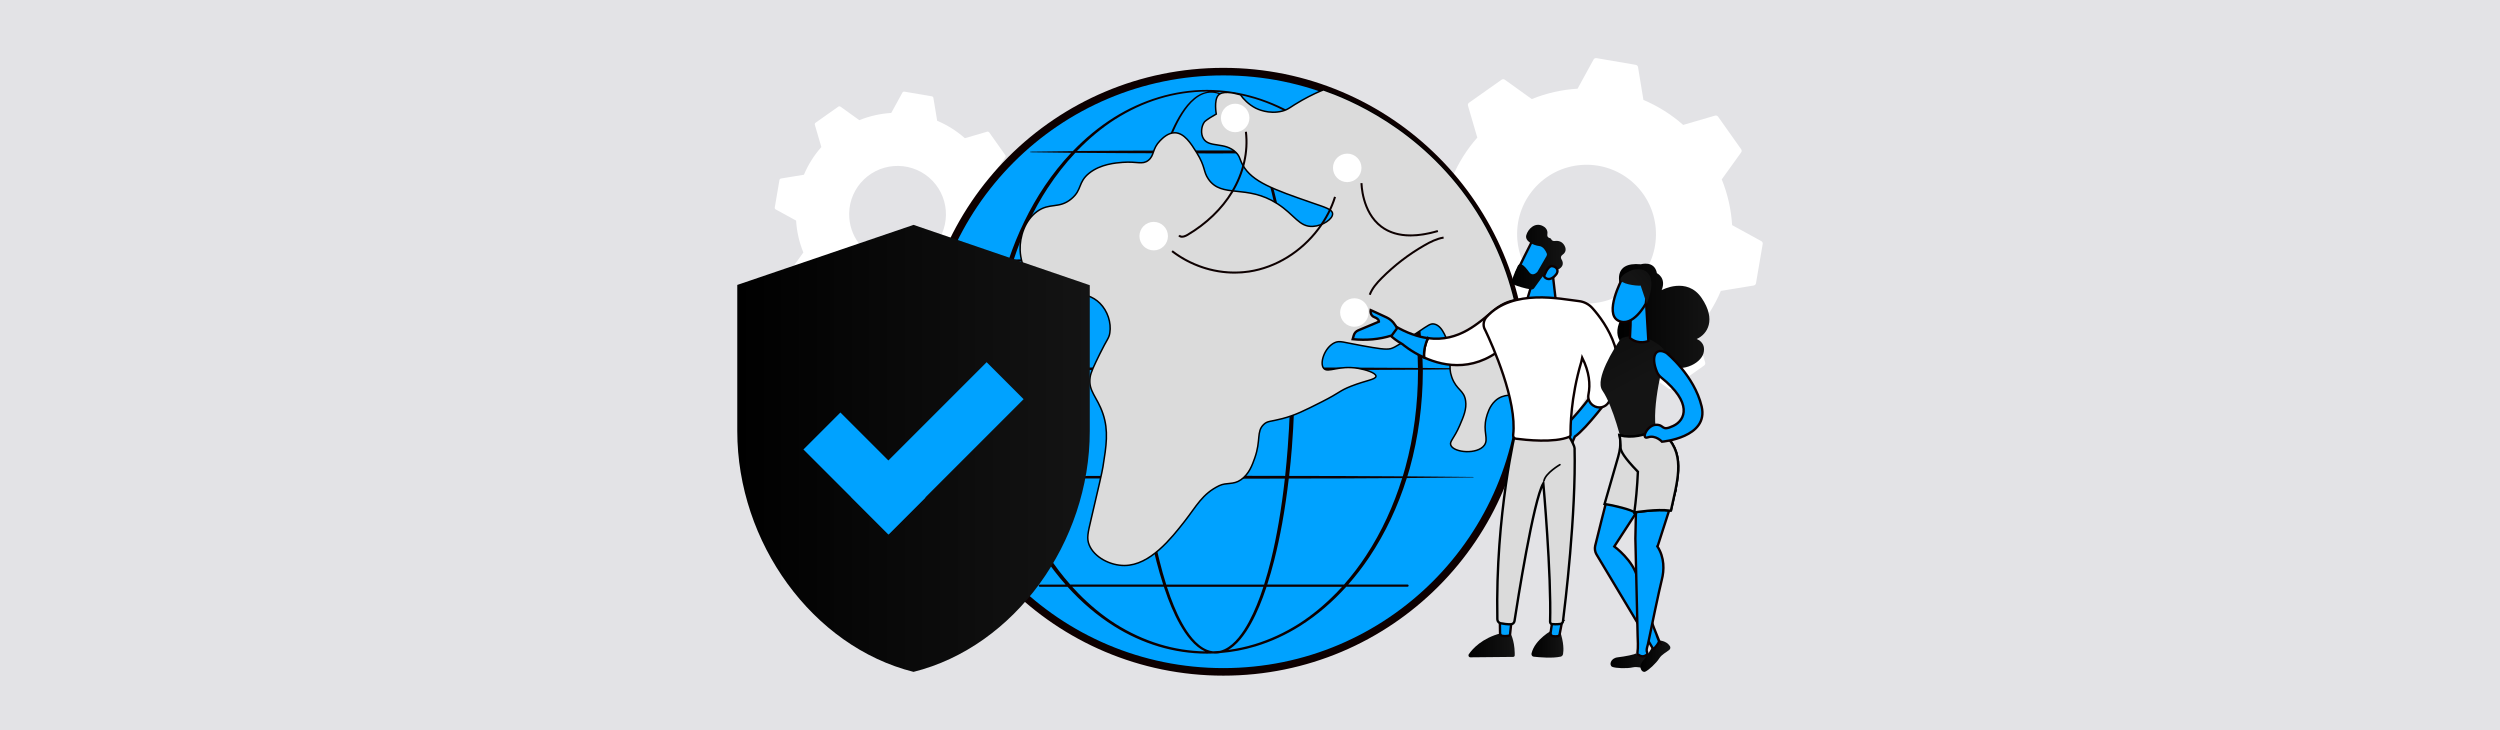
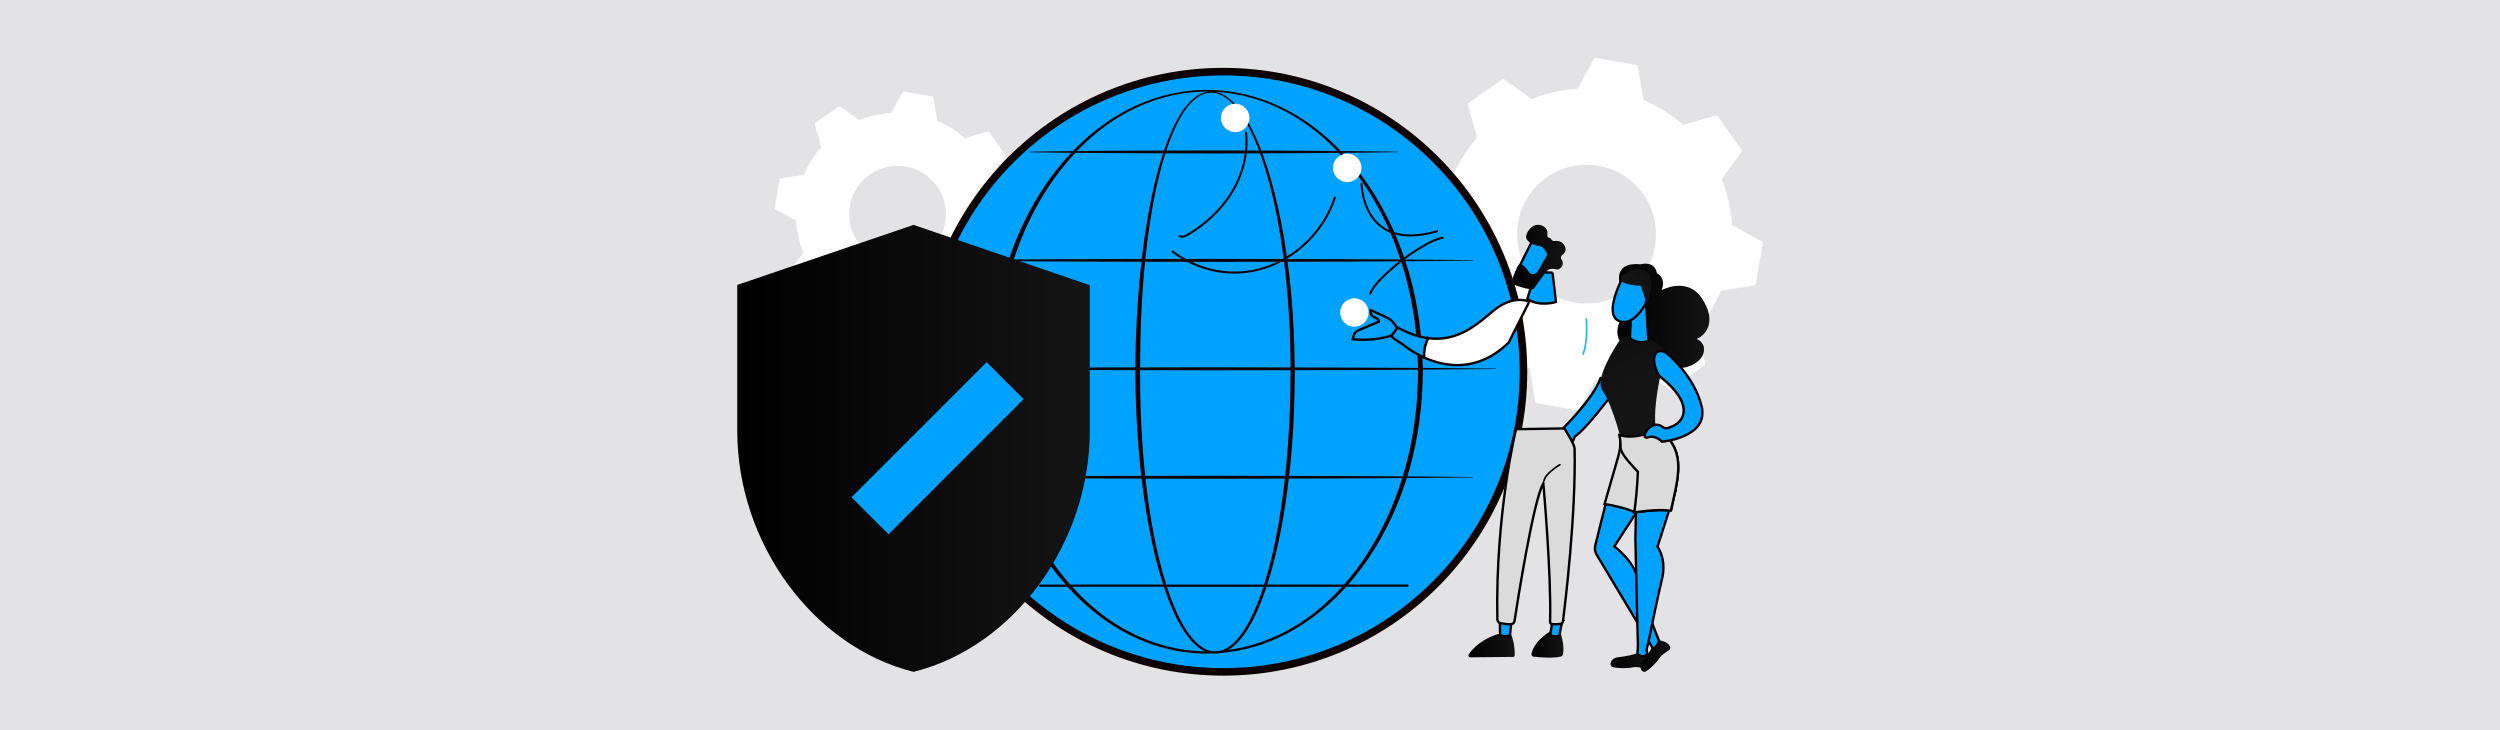
<svg xmlns="http://www.w3.org/2000/svg" xmlns:xlink="http://www.w3.org/1999/xlink" viewBox="0 0 1000 292">
  <defs>
    <style>.cls-1{fill:url(#linear-gradient-8);}.cls-2{fill:url(#linear-gradient-7);}.cls-3{fill:url(#linear-gradient-5);}.cls-4{fill:url(#linear-gradient-6);}.cls-5{fill:url(#linear-gradient-9);}.cls-6{fill:url(#linear-gradient-4);}.cls-7{fill:url(#linear-gradient-3);}.cls-8{fill:url(#linear-gradient-2);}.cls-9{fill:#e3e3e6;}.cls-10,.cls-11{fill:#fff;}.cls-12{fill:#0d0000;}.cls-13,.cls-11,.cls-14{stroke-width:.96px;}.cls-13,.cls-11,.cls-14,.cls-15,.cls-16{stroke-miterlimit:10;}.cls-13,.cls-11,.cls-16{stroke:#0d0000;}.cls-13,.cls-17,.cls-16{fill:#00a2ff;}.cls-18{fill:url(#linear-gradient-10);}.cls-19{fill:url(#linear-gradient-11);}.cls-20{fill:url(#linear-gradient);fill-rule:evenodd;}.cls-14,.cls-15{fill:#dbdbdb;stroke:#000;}.cls-15{stroke-width:.6px;}.cls-16{stroke-width:3.02px;}</style>
    <linearGradient id="linear-gradient" x1="294.91" y1="179.35" x2="435.91" y2="179.35" gradientUnits="userSpaceOnUse">
      <stop offset="0" stop-color="#000" />
      <stop offset="1" stop-color="#141414" />
    </linearGradient>
    <linearGradient id="linear-gradient-2" x1="612.59" y1="257.51" x2="625.36" y2="257.51" xlink:href="#linear-gradient" />
    <linearGradient id="linear-gradient-3" x1="587.39" y1="258.03" x2="605.89" y2="258.03" xlink:href="#linear-gradient" />
    <linearGradient id="linear-gradient-4" x1="604.64" y1="102.88" x2="626.26" y2="102.88" xlink:href="#linear-gradient" />
    <linearGradient id="linear-gradient-5" x1="769.01" y1="60.09" x2="701.97" y2="97.11" gradientUnits="userSpaceOnUse">
      <stop offset="0" stop-color="#00a2ff" />
      <stop offset="1" stop-color="#26b0ff" />
    </linearGradient>
    <linearGradient id="linear-gradient-6" x1="627.23" y1="186.67" x2="542.43" y2="217.44" xlink:href="#linear-gradient" />
    <linearGradient id="linear-gradient-7" x1="644.2" y1="264.4" x2="659.9" y2="264.4" xlink:href="#linear-gradient" />
    <linearGradient id="linear-gradient-8" x1="656.18" y1="262.47" x2="668.14" y2="262.47" xlink:href="#linear-gradient" />
    <linearGradient id="linear-gradient-9" x1="646.94" y1="126.34" x2="683.77" y2="126.34" xlink:href="#linear-gradient" />
    <linearGradient id="linear-gradient-10" x1="4751.22" y1="145.92" x2="4706.46" y2="208.72" gradientTransform="translate(5349.93 532.99) rotate(-172.84) scale(1 -1)" xlink:href="#linear-gradient" />
    <linearGradient id="linear-gradient-11" x1="-7961.34" y1="1335.31" x2="-7984.17" y2="1362.45" gradientTransform="translate(8754 -42.83) rotate(8.57)" xlink:href="#linear-gradient" />
  </defs>
  <g id="BG">
    <rect class="cls-9" x="-1.36" y="-.5" width="1002.71" height="293" />
  </g>
  <g id="Layer_1">
    <path class="cls-10" d="M704.52,96.45l-11.67-6.4c-.38-6.2-1.75-12.38-4.15-18.3l7.76-10.79c.27-.38.27-.89,0-1.27l-9.23-13.02c-.26-.38-.76-.55-1.2-.42l-12.76,3.72c-4.79-4.23-10.17-7.58-15.9-10l-2.16-13.12c-.07-.46-.44-.82-.9-.91l-15.73-2.69c-.46-.08-.92.14-1.15.56l-6.4,11.67c-6.21.37-12.39,1.75-18.32,4.15l-10.8-7.75c-.38-.27-.89-.27-1.27,0l-13.03,9.21c-.38.27-.55.76-.42,1.2l3.73,12.75c-4.23,4.78-7.58,10.17-10,15.89l-13.14,2.16c-.46.07-.82.44-.91.89l-2.69,15.72h0c-.08.48.15.93.56,1.15l11.67,6.4c.38,6.2,1.75,12.38,4.15,18.3l-7.76,10.79c-.27.38-.27.89,0,1.27l9.22,13.02c.26.38.76.55,1.2.42l12.77-3.72c4.79,4.23,10.17,7.58,15.9,10l2.17,13.12c.07.46.44.82.89.91l15.73,2.69c.46.08.92-.14,1.15-.56l6.4-11.67c6.21-.37,12.39-1.75,18.32-4.15l10.8,7.75c.38.27.89.27,1.27,0l13.03-9.21c.38-.27.55-.76.42-1.2l-3.73-12.76c4.23-4.78,7.59-10.17,10-15.89l13.14-2.16c.46-.08.82-.44.91-.9l2.69-15.72c.08-.46-.15-.91-.56-1.14ZM613.51,75.61c9.95-11.63,27.51-13,39.17-3.05,11.64,9.98,13.01,27.51,3.06,39.14-4.82,5.63-11.56,9.06-18.95,9.63-7.4.59-14.58-1.76-20.22-6.58-1.06-.89-2.04-1.87-2.93-2.9h0c-3.9-4.45-6.24-10.02-6.71-16.03-.57-7.39,1.76-14.57,6.58-20.21Z" />
    <path class="cls-10" d="M407.75,87.66l-8.14-4.46c-.26-4.32-1.22-8.63-2.9-12.75l5.41-7.52c.19-.26.19-.62,0-.89l-6.43-9.07c-.18-.26-.53-.38-.84-.29l-8.9,2.6c-3.34-2.95-7.09-5.29-11.08-6.97l-1.51-9.15c-.05-.32-.3-.57-.63-.63l-10.97-1.87c-.32-.06-.64.1-.8.39l-4.46,8.13c-4.33.26-8.64,1.22-12.77,2.89l-7.53-5.4c-.26-.19-.62-.19-.89,0l-9.08,6.42c-.26.18-.38.53-.29.84l2.6,8.89c-2.95,3.33-5.29,7.09-6.97,11.07l-9.16,1.51c-.32.05-.57.3-.63.62l-1.87,10.96h0c-.06.33.1.65.39.8l8.14,4.46c.26,4.32,1.22,8.63,2.9,12.75l-5.41,7.52c-.19.26-.19.62,0,.89l6.43,9.07c.18.26.53.38.84.29l8.9-2.6c3.34,2.95,7.09,5.29,11.08,6.97l1.51,9.15c.05.32.3.57.62.63l10.97,1.87c.32.06.64-.1.8-.39l4.46-8.13c4.33-.26,8.64-1.22,12.77-2.89l7.53,5.4c.26.19.62.19.89,0l9.08-6.42c.26-.18.38-.53.29-.84l-2.6-8.89c2.95-3.33,5.29-7.09,6.97-11.07l9.16-1.51c.32-.06.57-.3.63-.63l1.87-10.96c.06-.32-.1-.64-.39-.79ZM344.3,73.13c6.93-8.1,19.18-9.06,27.31-2.13,8.11,6.96,9.07,19.18,2.14,27.28-3.36,3.93-8.06,6.31-13.21,6.71-5.16.41-10.16-1.23-14.1-4.59-.74-.62-1.42-1.3-2.04-2.02h0c-2.72-3.1-4.35-6.98-4.68-11.18-.4-5.15,1.23-10.15,4.59-14.09Z" />
    <circle class="cls-16" cx="489.34" cy="148.7" r="120.05" />
    <path class="cls-12" d="M598.34,147.43l-28.14-.25h-1.09c-.2-12.59-1.89-25.17-5.27-37.31-.51-1.81-1.07-3.6-1.66-5.38h1.26s25.9-.26,25.9-.26c.05,0,.08-.04.08-.08,0-.05-.04-.09-.08-.09l-25.9-.25h-1.49c-3.49-10.4-8.26-20.37-14.38-29.47-3.14-4.67-6.65-9.1-10.52-13.2l3.86-.03c6.13-.09,12.26-.14,18.38-.25.05,0,.08-.04.08-.08,0-.05-.04-.09-.08-.09-6.13-.12-12.26-.17-18.38-.25l-4.57-.04c-4.93-5.11-10.41-9.68-16.43-13.46-5.54-3.46-11.53-6.22-17.79-8.1-6.25-1.89-12.78-2.88-19.32-2.89-6.54,0-13.07.99-19.33,2.88-6.26,1.88-12.25,4.63-17.8,8.09-6.06,3.79-11.58,8.38-16.53,13.52-5.64.07-11.28.12-16.92.22-.07,0-.12.06-.12.12,0,.07.05.13.12.13,5.42.1,10.84.15,16.26.21-3.87,4.09-7.38,8.52-10.53,13.18-6.15,9.12-10.93,19.11-14.44,29.53l-21.34.19c-.07,0-.13.06-.13.13,0,.07.06.13.13.13l21.12.19c-.59,1.78-1.15,3.57-1.66,5.38-1.77,6.31-3.09,12.74-3.96,19.23-.8,6.01-1.24,12.07-1.32,18.13l-23.18.19c-.07,0-.13.06-.13.13,0,.07.06.13.13.13l23.17.19c0,.27,0,.54-.01.81.03,6.55.46,13.1,1.33,19.59.87,6.49,2.18,12.92,3.95,19.23.3,1.04.61,2.08.93,3.11l-20.36.18c-.07,0-.13.06-.13.13,0,.07.06.13.13.13l20.56.19c3.55,11.25,8.58,22.05,15.17,31.84,2.53,3.76,5.31,7.37,8.32,10.77h-10.29c-.25,0-.44.2-.44.44s.2.44.44.44h11.08c5.47,6.06,11.69,11.43,18.62,15.77,5.55,3.47,11.55,6.24,17.82,8.12,6.27,1.88,12.81,2.86,19.36,2.86.8,0,1.6-.02,2.4-.05.37.03.75.05,1.12.04.59-.01,1.17-.09,1.75-.22,4.77-.39,9.5-1.28,14.08-2.66,6.27-1.89,12.26-4.66,17.8-8.14,6.9-4.34,13.09-9.7,18.54-15.74h24.5c.25,0,.44-.2.44-.44s-.2-.44-.44-.44h-23.72c3.01-3.42,5.8-7.04,8.34-10.82,6.56-9.77,11.57-20.54,15.1-31.77h.72s25.9-.26,25.9-.26c.05,0,.08-.04.08-.08,0-.05-.04-.09-.08-.09l-25.9-.25h-.5c.32-1.04.63-2.07.93-3.11,3.5-12.62,5.19-25.7,5.26-38.79,0-.26,0-.53-.01-.79h1.08s28.14-.26,28.14-.26c.05,0,.08-.04.08-.08,0-.05-.04-.09-.08-.09ZM562.17,110.34c3.27,11.99,4.88,24.41,5.01,36.83l-25.14-.13-24.16-.05c-.07-9.6-.49-19.2-1.33-28.77-.41-4.52-.91-9.03-1.52-13.53l22.51-.05,22.88-.13c.62,1.93,1.21,3.88,1.75,5.84ZM516.22,148.65c0,10.12-.35,20.23-1.12,30.32-.29,3.8-.63,7.6-1.03,11.39l-28.31-.06-25.9.04c-.6,0-1.19,0-1.79,0-.38-3.62-.71-7.26-.98-10.89-.75-10.09-1.08-20.2-1.05-30.31,0-.35,0-.71,0-1.07l29.71.06,30.46-.06c0,.2,0,.4,0,.6ZM487.96,260.34c-.91.08-1.83.14-2.75.18-.83-.09-1.66-.3-2.44-.62-1.12-.46-2.16-1.12-3.12-1.9-1.92-1.56-3.5-3.52-4.89-5.59-2.76-4.18-4.81-8.82-6.56-13.54-.51-1.38-.98-2.76-1.43-4.16h38.59c-.4,1.24-.83,2.48-1.27,3.71-1.73,4.73-3.75,9.38-6.46,13.59-1.37,2.09-2.91,4.08-4.79,5.69-.94.8-1.95,1.5-3.06,2.01-.59.27-1.2.48-1.83.63ZM466.49,233.82c-.99-3.11-1.87-6.27-2.66-9.44-1.22-4.9-2.23-9.86-3.1-14.83-1.04-6-1.87-12.04-2.54-18.09.55,0,1.11,0,1.66,0l25.9.04,28.19-.06c-.65,5.91-1.46,11.79-2.47,17.65-.86,4.98-1.86,9.94-3.06,14.84-.82,3.33-1.74,6.64-2.77,9.9h-39.15ZM485.76,146.92l-29.71.06c0-14.11.56-28.23,1.98-42.27.61,0,1.23,0,1.84,0l25.9.04,27.86-.06c.56,4.54,1.03,9.1,1.4,13.66.79,9.52,1.17,19.08,1.19,28.64l-30.46-.06ZM467.37,61.34l18.38.04,18.24-.04c1.45,3.99,2.69,8.05,3.78,12.15,1.29,4.89,2.38,9.83,3.31,14.79.95,5.08,1.74,10.2,2.4,15.33l-27.73-.06-25.9.04c-.58,0-1.15,0-1.73,0,.52-5,1.16-9.99,1.92-14.96.78-5,1.69-9.97,2.8-14.9.94-4.18,2.04-8.32,3.33-12.39.39,0,.79,0,1.18,0ZM466.55,60.21c.12-.36.23-.72.35-1.08,1.64-4.76,3.57-9.47,6.26-13.72,1.35-2.11,2.9-4.12,4.82-5.71.96-.79,2.01-1.48,3.15-1.94,1.14-.47,2.37-.72,3.6-.68,1.23.03,2.45.37,3.57.87,1.13.51,2.17,1.21,3.13,2.01,1.92,1.6,3.52,3.56,4.94,5.63,2.82,4.17,4.95,8.78,6.79,13.47.15.38.28.77.43,1.16l-17.83-.04-18.38.04c-.27,0-.55,0-.82,0ZM546.5,75.05c5.84,8.91,10.37,18.63,13.69,28.74l-22.65-.13-22.65-.05c-.72-5.21-1.58-10.4-2.6-15.57-1-4.98-2.15-9.94-3.51-14.83-1.12-4.01-2.38-7.98-3.84-11.88,5.86-.02,11.72-.01,17.58-.07l13.05-.1c4.04,4.3,7.69,8.97,10.92,13.9ZM519.46,47.65c5.46,3.48,10.44,7.66,14.96,12.28.15.15.29.31.44.46l-12.33-.1c-6-.06-12-.05-18-.07-.19-.49-.37-.99-.56-1.47-1.91-4.71-4.11-9.34-7.03-13.54-1.47-2.09-3.13-4.07-5.13-5.7-1-.81-2.09-1.52-3.28-2.04-.75-.33-1.54-.57-2.35-.72,5.33.29,10.63,1.23,15.74,2.78,6.19,1.88,12.09,4.66,17.55,8.12ZM446.16,47.68c5.46-3.46,11.35-6.25,17.53-8.14,6.18-1.89,12.64-2.88,19.1-2.91.19,0,.38.01.57.01-.84.1-1.66.3-2.44.61-1.21.48-2.32,1.18-3.32,1.99-2.01,1.63-3.62,3.67-5.02,5.8-2.79,4.3-4.79,9.02-6.51,13.8-.16.45-.31.91-.46,1.37-5.54.01-11.09.01-16.63.06l-18.18.13c.14-.15.28-.29.42-.44,4.51-4.62,9.49-8.81,14.94-12.29ZM419.16,75.1c3.25-4.96,6.9-9.65,10.97-13.97.16,0,.32,0,.48,0l18.38.13c5.42.05,10.84.05,16.26.06-1.32,4-2.44,8.06-3.42,12.16-1.18,4.94-2.16,9.93-3,14.94-.84,5.03-1.54,10.09-2.13,15.16-7.58.01-15.16.01-22.73.06l-25.9.13-2.56.02c3.31-10.1,7.82-19.81,13.65-28.71ZM399.78,129.35c.83-6.4,2.06-12.75,3.75-18.98.54-1.97,1.13-3.94,1.76-5.89l2.78.03,25.9.13c7.54.05,15.07.05,22.61.06-.52,4.65-.96,9.32-1.31,13.98-.38,5.06-.66,10.14-.85,15.21-.16,4.36-.28,8.72-.3,13.08l-24.65.05-28.15.13-2.78.02c.07-5.96.47-11.92,1.24-17.83ZM403.57,186.93c-1.7-6.23-2.93-12.57-3.77-18.97-.84-6.4-1.25-12.85-1.27-19.3,0-.27,0-.53,0-.8l2.79.02,28.15.13,24.65.05c0,.36,0,.71,0,1.07.06,10.16.48,20.32,1.32,30.44.3,3.59.65,7.18,1.06,10.76-7.51.01-15.02.01-22.53.06l-25.9.13-3.45.03c-.37-1.21-.72-2.42-1.06-3.63ZM419.21,222.17c-6.27-9.55-11.02-20.05-14.39-30.95l3.25.03,25.9.13c7.55.05,15.1.05,22.66.06.72,6.14,1.62,12.26,2.73,18.34.92,5,1.98,9.97,3.25,14.9.79,3.07,1.67,6.11,2.65,9.13h-37.17c-3.23-3.66-6.18-7.56-8.86-11.65ZM446.21,249.54c-5.45-3.47-10.42-7.65-14.93-12.27-.82-.84-1.62-1.7-2.4-2.57h36.66c.51,1.53,1.03,3.05,1.6,4.56,1.81,4.76,3.92,9.44,6.79,13.71,1.45,2.11,3.1,4.14,5.14,5.77.9.71,1.89,1.34,2.95,1.82-6.19-.11-12.36-1.09-18.28-2.91-6.17-1.89-12.06-4.65-17.52-8.1ZM534.36,237.32c-4.52,4.61-9.5,8.79-14.95,12.26-5.46,3.45-11.36,6.21-17.53,8.09-3.46,1.06-7.01,1.82-10.59,2.31.78-.45,1.5-.97,2.18-1.54,1.99-1.68,3.6-3.73,5.03-5.86,2.82-4.29,4.9-8.99,6.69-13.75.51-1.36.98-2.73,1.44-4.11h30.19c-.8.89-1.61,1.76-2.45,2.62ZM546.45,222.22c-2.67,4.06-5.62,7.95-8.84,11.6h-30.71c1.02-3.17,1.94-6.37,2.76-9.59,1.25-4.93,2.31-9.91,3.22-14.91,1.07-5.94,1.93-11.91,2.63-17.9l22.03-.05,23.34-.13c-3.39,10.91-8.15,21.42-14.44,30.98ZM567.2,148.65c-.03,12.92-1.64,25.84-5.05,38.31-.33,1.2-.68,2.39-1.04,3.58l-23.55-.13-21.9-.05c.43-3.75.79-7.5,1.09-11.26.79-10.13,1.16-20.29,1.17-30.44,0-.2,0-.4,0-.6l24.15-.05,25.15-.13c0,.26,0,.52,0,.78Z" />
-     <path class="cls-15" d="M529.39,35.94c-1.49.56-4.92,2.09-8.59,4.16-4.81,2.71-5.26,3.65-7.88,4.34-5.41,1.41-10.04-.88-10.64-1.18-2.8-1.43-5.02-3.73-6.09-5.34-3.22-.88-7.27-1.67-8.89.21-1.79,2.07-.79,7.49-.79,7.49-2.04,1.14-3.22,1.93-3.9,2.43-.67.5-.83.72-.83.72-1.24,1.67-1.63,4.7-.39,6.7,2.31,3.77,8.6,1.14,13.01,5.52,1.7,1.69,1.36,2.67,2.76,5.12,3.78,6.63,12.08,9.61,27.6,14.99,5.2,1.8,8.14,2.61,8.28,4.33.18,2.13-3.93,4.91-7.88,5.13-5.52.29-7.26-4.62-14.19-9.07-12.42-7.95-22.21-2.04-27.6-9.85-2.15-3.12-1.06-4.74-4.73-10.64-2.26-3.64-4.94-7.83-8.68-7.89-2.75-.04-4.94,2.18-5.91,3.16-3.25,3.29-2.21,5.91-4.73,7.88-2.38,1.87-4.36.34-10.25.79-2.78.22-8.86.69-13.41,4.34-4.55,3.65-2.73,6.62-7.1,10.25-5,4.16-8.7,1.36-13.8,5.13-4.74,3.5-6.9,9.89-6.7,15.38.24,6.69,4.06,13.99,9.85,16.16,3.73,1.4,5-.55,11.83.79,3.93.77,7.37,1.44,10.25,4.34,3.08,3.09,4.58,7.75,3.94,11.83-.35,2.26-1.06,2.38-3.94,8.28-2.43,4.96-3.64,7.44-3.94,9.46-.83,5.54,2.82,7.76,5.13,14.58,2.31,6.86,1.37,12.76,0,21.29-.34,2.13-1.8,8.39-4.73,20.9-1.3,5.52-1.82,7.68-.79,10.25,1.98,4.96,8.42,8.33,14.19,8.28,10.21-.09,18.65-10.85,24.05-17.74,4.68-5.97,7.03-10.95,13.8-14.19,2.94-1.41,5.62-.21,8.68-2.37,3.25-2.29,4.51-5.82,5.52-8.68,2.54-7.17.61-10.54,3.55-13.4,1.57-1.53,2.66-1.09,7.49-2.37,5.2-1.37,8.72-3.15,15.77-6.71,7.53-3.8,6.93-4.39,11.83-6.3,5.9-2.3,9.83-2.63,9.85-3.94.02-1.35-4.11-2.64-7.1-3.15-7.89-1.36-12.09,1.97-13.8,0-1.76-2.03.32-8.35,4.33-10.25,2.11-.99,3.42-.16,11.04,1.18,6.3,1.12,9.46,1.67,11.43,1.18,1.67-.41,4.81-2.51,11.04-6.7,4-2.69,4.91-3.41,6.31-3.15,3.69.67,5.41,7.17,5.91,9.07,1.61,6.1-.54,7.4,1.18,12.22,1.87,5.23,4.9,5.05,5.52,9.46.46,3.27-.8,6.22-2.37,9.85-2.28,5.32-4.18,6.36-3.55,7.89,1.25,3.03,10.7,3.78,13.41,0,1.83-2.56-.68-5.46.79-11.04.38-1.43,1.22-4.52,3.55-6.7,3.34-3.12,7.4-2.16,10.9-2.28.79-9.87,2.27-43.48-20.06-76.45-20.87-30.82-49.82-42.3-59.52-45.68Z" />
-     <circle class="cls-10" cx="461.48" cy="94.45" r="5.7" />
    <circle class="cls-10" cx="538.89" cy="67.15" r="5.7" />
    <circle class="cls-10" cx="494.07" cy="47.18" r="5.7" />
    <circle class="cls-10" cx="541.75" cy="125.01" r="5.7" transform="translate(-6.6 216.83) rotate(-22.5)" />
    <path class="cls-12" d="M493.85,109.45c-8.95,0-17.91-3.03-25.27-8.67l.5-.65c8.8,6.74,19.92,9.67,30.51,8.07,10.59-1.61,20.6-7.76,27.45-16.88,3.01-4,5.22-8.27,6.58-12.69l.78.24c-1.39,4.51-3.65,8.86-6.71,12.94-6.98,9.29-17.18,15.56-27.98,17.2-1.94.29-3.9.44-5.86.44Z" />
    <path class="cls-12" d="M564.2,94.58c-4.72,0-8.7-1.2-11.89-3.58-8.02-6.01-8.11-17.62-8.11-17.74h.81c0,.11.1,11.33,7.79,17.09,5.22,3.91,12.7,4.47,22.24,1.67l.23.78c-4.05,1.19-7.75,1.78-11.08,1.78Z" />
    <path class="cls-12" d="M472.82,95.1c-.63,0-1.15-.22-1.51-.67l.63-.51c.71.88,2.46-.08,2.8-.29,7.57-4.47,13.71-10.39,17.76-17.1,4.48-7.42,6.42-15.86,5.46-23.77l.81-.1c.98,8.09-1,16.71-5.57,24.29-4.12,6.83-10.36,12.84-18.05,17.38-.86.51-1.66.76-2.34.76Z" />
    <path class="cls-12" d="M548.28,118.04l-.76-.28c.99-2.68,2.94-4.87,4.9-6.84,5.1-5.12,10.86-9.54,17.13-13.13,2.37-1.36,4.96-2.69,7.82-3.16l.13.8c-2.73.45-5.24,1.73-7.54,3.06-6.21,3.56-11.91,7.93-16.96,13-1.9,1.9-3.78,4.02-4.71,6.54Z" />
    <path class="cls-20" d="M294.91,113.97l70.5-24.02,70.5,24.13v58.38c0,44.48-30.02,86.18-70.5,96.29-40.36-10.12-70.5-51.71-70.5-96.29v-58.49Z" />
    <path class="cls-17" d="M409.44,159.67l-14.79-14.79-54.04,54.04,14.79,14.79,54.04-54.04Z" />
-     <path class="cls-17" d="M355.4,213.82l14.79-14.79-34.03-34.03-14.79,14.79,34.03,34.03Z" />
    <path class="cls-8" d="M623.9,252.13l-2.84-.18s-7.1,3.68-8.45,9.42c-.02.1-.03.19-.02.29.02.51.38.96.87,1.01,2.23.25,7.52.73,10.84-.02.43-.1.77-.46.89-.92,0-.04.02-.07.03-.11.24-1.38.4-4.47-1.31-9.49Z" />
    <path class="cls-7" d="M604.09,253.11l-3.66.17c-7.61,1.96-11.41,6.24-12.9,8.39-.03.04-.05.09-.07.13-.23.51.1,1.14.65,1.13l17.2-.17c.32,0,.57-.29.58-.64,0-.33,0-.65,0-.96-.12-5.26-1.79-8.07-1.79-8.07Z" />
    <path class="cls-13" d="M640.21,151.27c1.78,1.84,4.39,3.42,6.22,4.39-2.66,3.39-11.7,15.62-16.5,18.98l-1.34,3.14-4.54-5.26s13.35-12.92,16.16-21.25Z" />
    <path class="cls-13" d="M624.97,247.89l-1.11,5.8c-.08.43-.4.75-.8.79-.48.05-1.17.09-1.86,0-.62-.08-1.06-.7-.96-1.38l.75-5.15,3.98-.06Z" />
    <path class="cls-13" d="M604.68,247.55c-.04.27-.47,4.44-.64,6.05-.04.38-.31.68-.66.73-.62.08-1.63.17-2.52,0-.48-.09-.83-.54-.84-1.08l-.1-6.52,4.77.81Z" />
    <path class="cls-14" d="M606.4,171.69s-8.3,33.75-7.46,76.04c.02.77.57,1.43,1.32,1.57,1.12.22,2.75.47,4.11.41.72-.03,1.32-.58,1.43-1.29,1.12-7.29,7.58-48.37,11.53-55.09,0,0,3.26,36.44,2.71,55.39-.01.47.34.87.81.92.71.07,1.85.11,3.29-.06.55-.07.98-.49,1.05-1.04.78-6.17,5.28-42.88,4.64-69.27-.04-1.49-4.06-7.9-4.06-7.9l-19.36.31Z" />
-     <path class="cls-13" d="M621.03,109.06l1.34,11.73s-6.57,2.1-11.43-1.22l3.21-10.73,6.89.22Z" />
+     <path class="cls-13" d="M621.03,109.06l1.34,11.73s-6.57,2.1-11.43-1.22l3.21-10.73,6.89.22" />
    <path class="cls-13" d="M613.15,95.8c-.16.15-6.5,13.12-6.5,13.12l7.48,3.47,7.84-11.4s-6.2-7.74-8.82-5.19Z" />
    <path class="cls-6" d="M618.69,101.35c.14.34.11.72-.07,1.04l-3.6,6.23c-.05.09-.12.18-.2.26-.43.42-1.92,1.64-3.12.03-1.02-1.37-1.97-2.61-2.98-3.12-.59-.29-1.3-.04-1.59.55-.59,1.22-1.73,3.7-2.44,6.05-.18.59.14,1.21.71,1.43,1.51.58,4.5,1.64,7.15,1.96.43.05.86-.14,1.11-.49,1.11-1.57,4.24-5.97,5.31-7.07,1-1.03,2.88-.68,3.72-.45.32.09.66.04.94-.14.85-.53,2.32-1.84.92-3.99-.35-.53-.19-1.26.34-1.62.95-.64,1.96-1.84.94-3.73-1.03-1.92-2.82-2.06-4.03-1.89-.54.07-1.09-.2-1.3-.7-.1-.22-.28-.41-.62-.47-.64-.12-1.07-.7-.95-1.34.2-1.1.01-2.52-1.75-3.45-3.23-1.71-5.99,1.21-6.67,3.64-.67,2.43,2.94,4.09,5.19,4.34,1.66.18,2.6,1.98,2.98,2.91Z" />
-     <path class="cls-13" d="M617.62,110.52s1.36-4.19,3.18-4.07c1.83.12,3.29,1.92,1.06,4-2.77,2.59-4.25.07-4.25.07Z" />
    <path class="cls-3" d="M633.5,142.02c2.3-6.62,1.3-14.55,1.29-14.63l-.66.09c0,.08.99,7.86-1.26,14.32l.63.22Z" />
    <path class="cls-4" d="M617.64,192.48c.15,0,.28-.1.32-.25.69-2.84,6.13-6.04,6.18-6.07.16-.09.21-.3.12-.46-.09-.16-.3-.21-.46-.12-.23.14-5.74,3.37-6.5,6.49-.04.18.07.36.25.4.03,0,.06,0,.08,0Z" />
    <path class="cls-11" d="M571.18,135.27c12.47,1.67,20.45-6.31,26.42-11.17,7.88-6.42,14.13-3.46,14.13-3.46l-8.25,16.37c-12.51,12.18-25.58,9.73-33.86,5.98-.18-3.13.62-5.77,1.55-7.73Z" />
    <path class="cls-13" d="M553.57,128.13l4.16,2.15c5,2.93,9.45,4.45,13.44,4.99-.93,1.96-1.73,4.59-1.55,7.73-5.27-2.39-8.59-5.3-8.59-5.3-9.44-5.42-7.46-9.57-7.46-9.57Z" />
    <path class="cls-13" d="M541.51,134.14c.25-.89.9-1.62,1.75-1.98l8.32-3.5s.11-1.08-1.8-1.78c-1.91-.7-1.5-2.83-1.5-2.83,0,0,2.61,1.14,6.43,2.95,2.19,1.04,3.43,2.91,4.1,4.32l-2.11,2.87c-5.14,1.63-10.35,2.01-15.63,1.48l.44-1.55Z" />
-     <path class="cls-11" d="M594.03,131.95c-.99-1.64-.67-3.78.62-5.19,10.55-11.52,29.83-7.09,36.87-6.32,2.11.23,4.04,1.24,5.45,2.82,5.22,5.84,16.29,21.2,6.48,37.65-1.3,2.17-4.19,2.72-6.25,1.24-.02-.02-.04-.03-.07-.05-1.36-.99-2.07-2.68-1.74-4.34.8-4.04.35-8.92-2.48-14.65-.1.55-.23,1.1-.39,1.64-4.3,14.43-4.35,26.38-4.3,29.13,0,.37-.21.71-.56.86-5.93,2.49-17.43,1.25-21.29.74-.71-.09-1.19-.74-1.11-1.45,1.67-13.73-8.4-36.12-11.05-41.73-.05-.12-.12-.23-.18-.34Z" />
    <path class="cls-2" d="M658.22,261.58c-1.93,1.76-3.49.03-4.01-.19.02.35-4.21,1.21-7.14,1.54-2.94.34-3.52,3.21-2.18,3.8,1.34.58,5.82.76,8.15.23,2-.45,3.65.3,5.52.45.59.05,1.13-.35,1.25-.94.58-2.76-1.58-4.9-1.58-4.9Z" />
    <path class="cls-1" d="M663.58,256.19c-.11,2.49-2.33,2.38-2.83,2.58.25.22-2.02,3.66-3.78,5.87-1.76,2.21-.21,4.55,1.09,4.04,1.3-.51,4.44-3.42,5.66-5.35,1.05-1.65,2.67-2.26,4.03-3.42.43-.37.52-1,.21-1.48-1.47-2.25-4.37-2.24-4.37-2.24Z" />
    <path class="cls-5" d="M648.09,114.31s-3.58-9.71,8.25-8.6c0,0,5.44-1.66,6.43,3.56,0,0,3.9,1.88,1.89,6.78,0,0,10.11-5.55,16.01,3.17,5.9,8.72,2.32,14.44-1.98,16.38,0,0,3.87,1.33,2.71,5.68-1.16,4.34-9.47,8.41-15.28,4.1,0,0-14.35,3.89-15.45-6.47,0,0-7.39-3.48-1.39-12.96,5.99-9.49-1.19-11.63-1.19-11.63Z" />
    <path class="cls-18" d="M649.24,135.04c2.32-.7,9.09-1.98,15.53,3.96,1.09,1.01,1.54,2.54,1.15,3.97-1.73,6.37-6.29,25.17-2.29,33.31,0,0-7.05,7.77-14.74,1.51,0,0-3.45-15.04-7.97-21.64-3.12-4.56,4.98-17.12,7.02-20.15.31-.46.77-.8,1.3-.96Z" />
    <path class="cls-13" d="M658.48,121.77s.61,10.34.87,14.63c0,0-3.8,1.73-7.38-1.19,0,0,.63-9.77.08-11.51l6.43-1.93Z" />
    <path class="cls-13" d="M648.76,111.7s-7.24,13.67-1.42,16.58c5.81,2.91,10.97-6.81,10.97-6.81,0,0,1.15-7.1-1.32-9.13-2.47-2.03-8.22-.64-8.22-.64Z" />
    <path class="cls-19" d="M652.48,108.17s-3.96,1.52-4.29,3.45c-.33,1.93,6.29,2.79,8.08,2.63l2.44,7.28s3.31-7.6,1.08-11.44c-2.23-3.83-7.32-1.93-7.32-1.93Z" />
    <path class="cls-13" d="M663.59,256.28c-2.04-4.96-7.3-18.86-8.61-25.02-1.49-7-9.26-12.68-9.26-12.68l11.84-18.24-3.82-1.41-11.05,1s-3.97,15.51-4.62,18.4c-.26,1.16-.08,2.38.51,3.41l22.74,37.94c.09.14,2.58-2.64,2.26-3.41Z" />
    <path class="cls-13" d="M663.14,218.22l7.03-21.89-15.67,2.61-.35,16.47s.8,34.01.9,38.84c.04,1.75.27,4.39-.09,7.04-.04.34.15.47.36.6,1.08.67,2.13,1.12,3.7-.26l-.34-1.28c-.1-.85.33-1.87.53-2.81,1.04-5.06,4.54-21.91,5.49-25.54,1.02-3.9,1.17-8.99-1.77-13.49l.2-.3Z" />
    <path class="cls-14" d="M653.73,204.97s9.34-1.49,14.16-.72c.16-.03.33-.06.49-.09.43-1.93.78-3.49.94-4.24,2.29-10.27,4.84-21.34-6.39-28.03-5.17,2.22-10,3.52-15.11,2.23,0,0,1.01,3.23-.54,8.55l-5.45,18.92c3.12.42,11.3,2.41,11.9,3.39Z" />
    <path class="cls-14" d="M653.73,204.97s9.34-1.49,14.16-.72c.16-.03.33-.06.49-.09.43-1.93.78-3.49.94-4.24,2.29-10.27,4.84-21.34-6.39-28.03-5.17,2.22-10,3.52-15.11,2.23.09.49.22,1.29.31,2.28.13,1.44.1,2.5.1,2.66,0,1.26,1.29,3.84,6.93,9.64-.12,2.85-.32,5.81-.6,8.89-.23,2.55-.51,5.01-.83,7.38Z" />
    <path class="cls-13" d="M666.57,141.16s11.15,8.97,14.09,21.43c2.93,12.46-15.86,14.09-15.86,14.09,0,0-2.6-2.81-5.62-1.75-3.02,1.07-.31-4.97,3.23-5.02,3.55-.04,1.95,2.79,6.93.44,4.85-2.29,7.77-9.19-4.88-19.37-.73-.59-1.32-1.35-1.68-2.22-2.52-6.06-.66-10.09,3.79-7.6Z" />
  </g>
</svg>